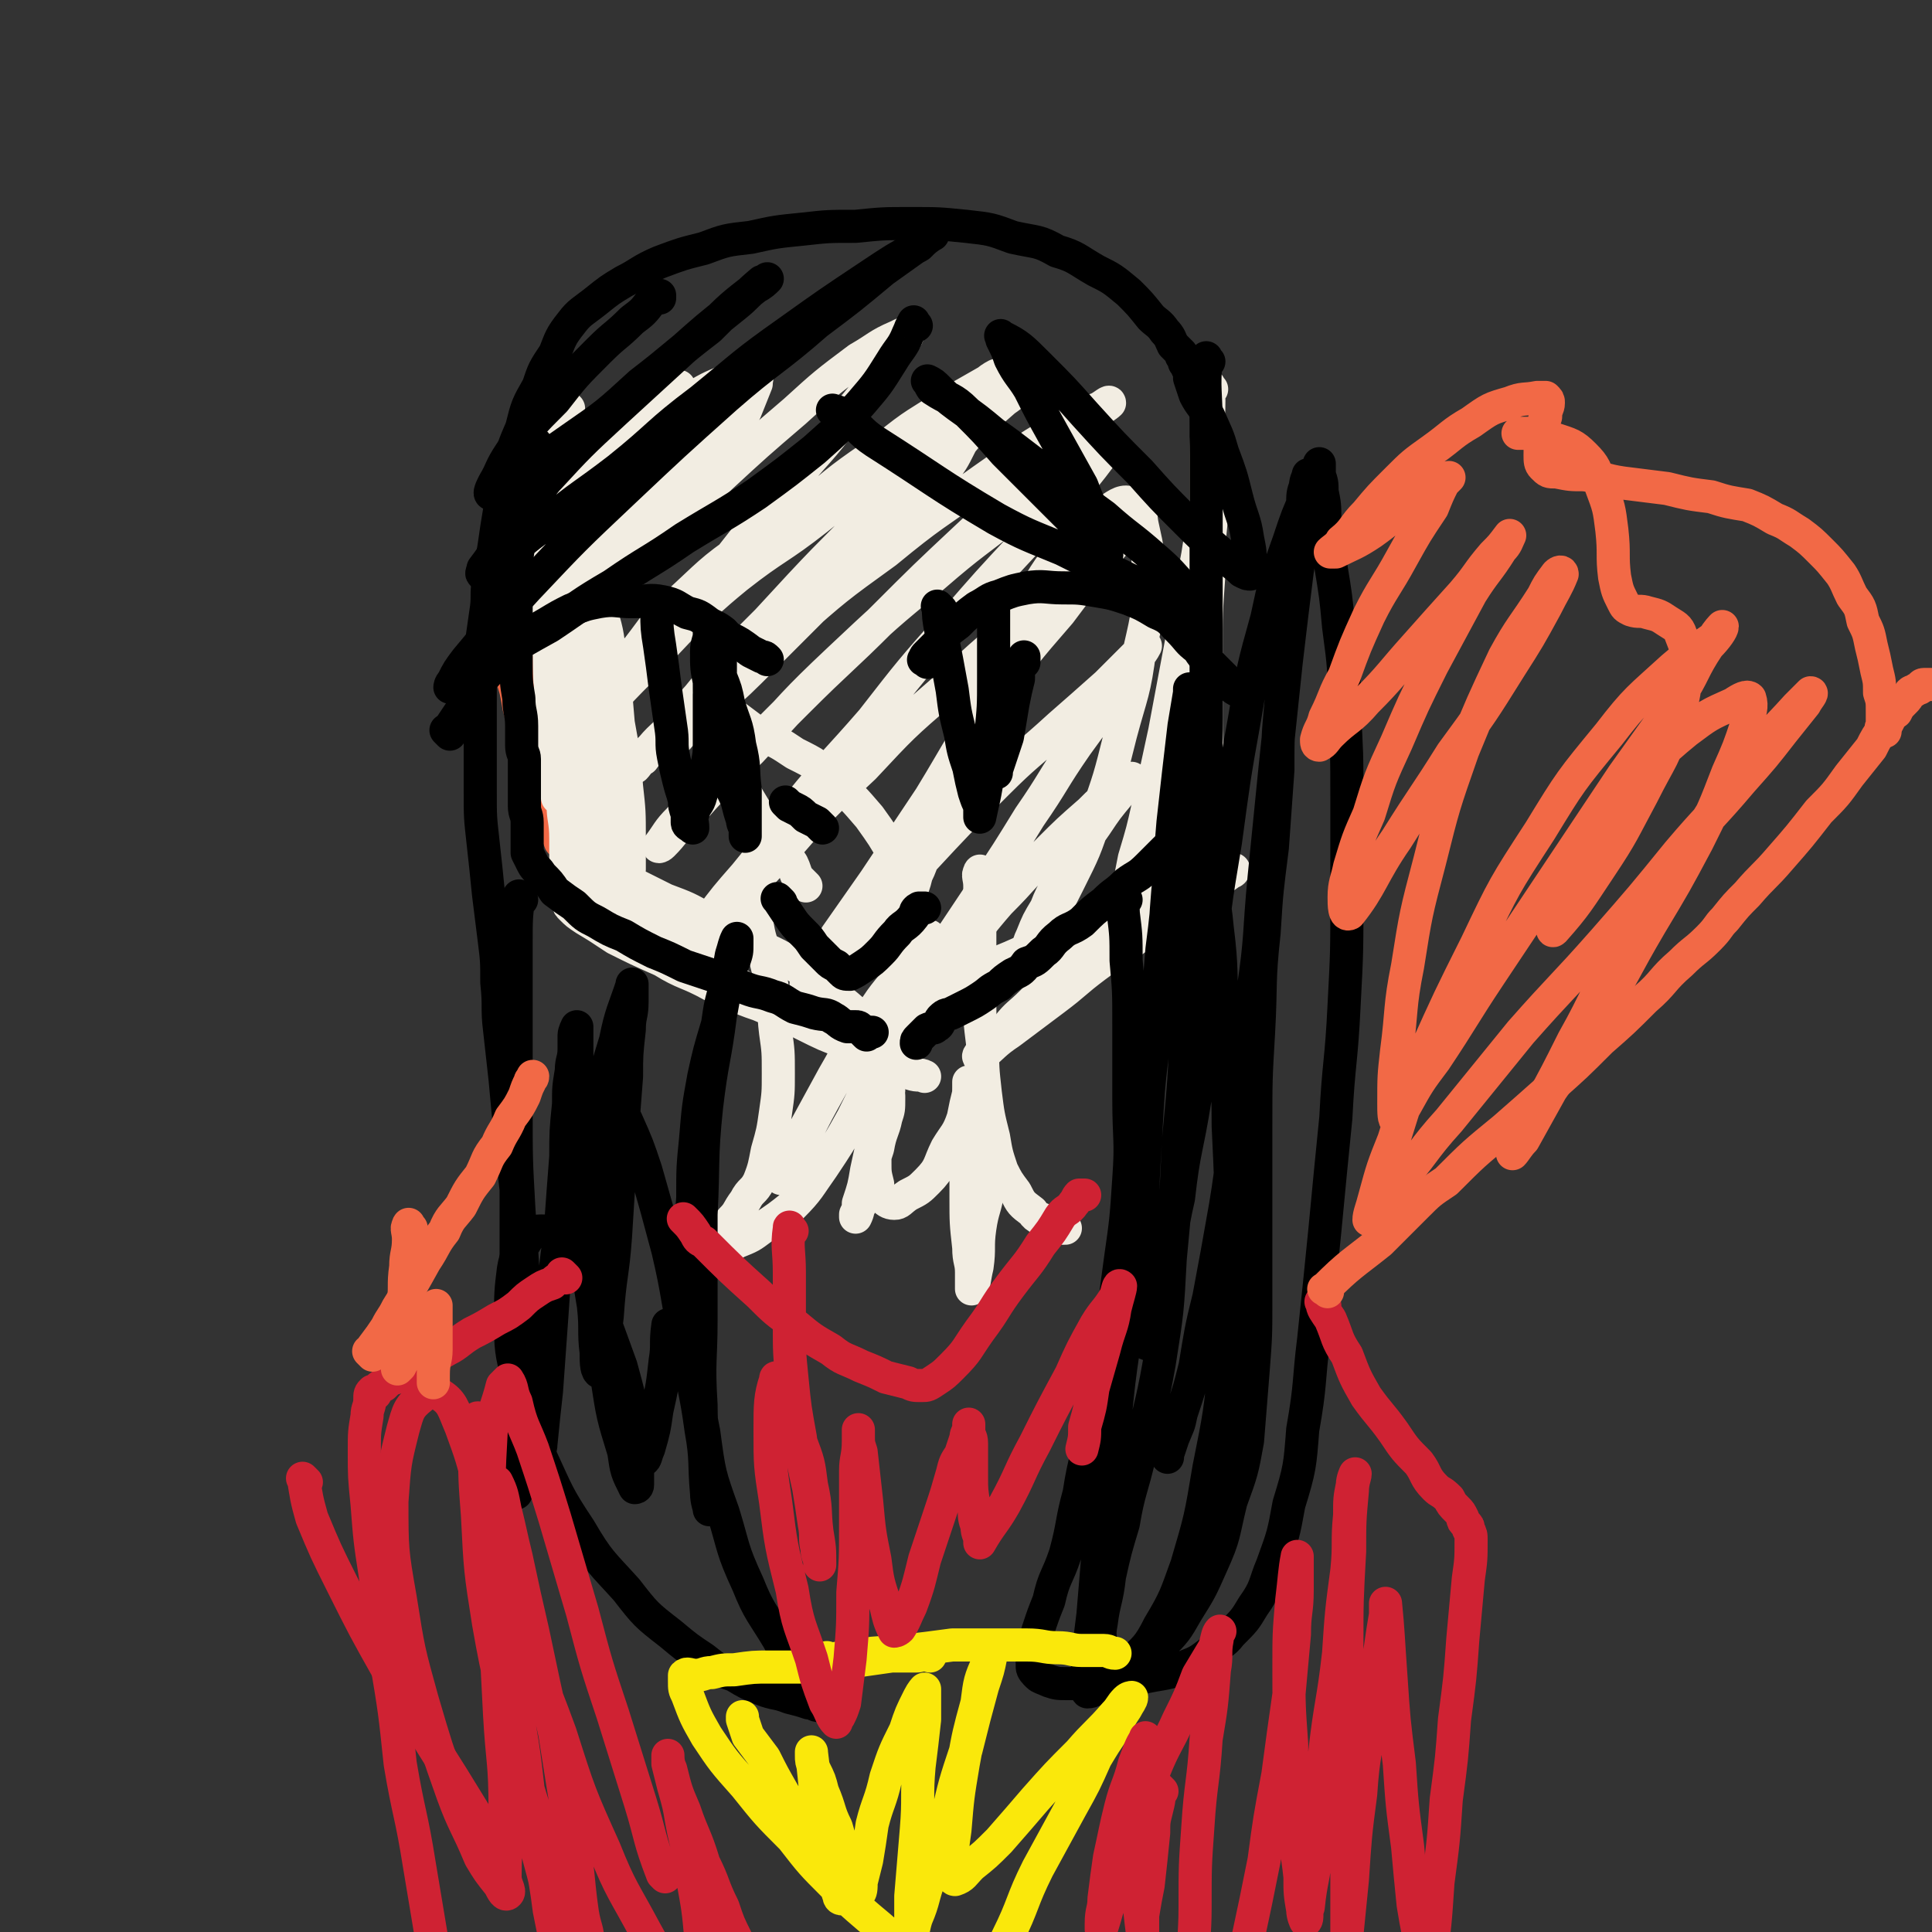
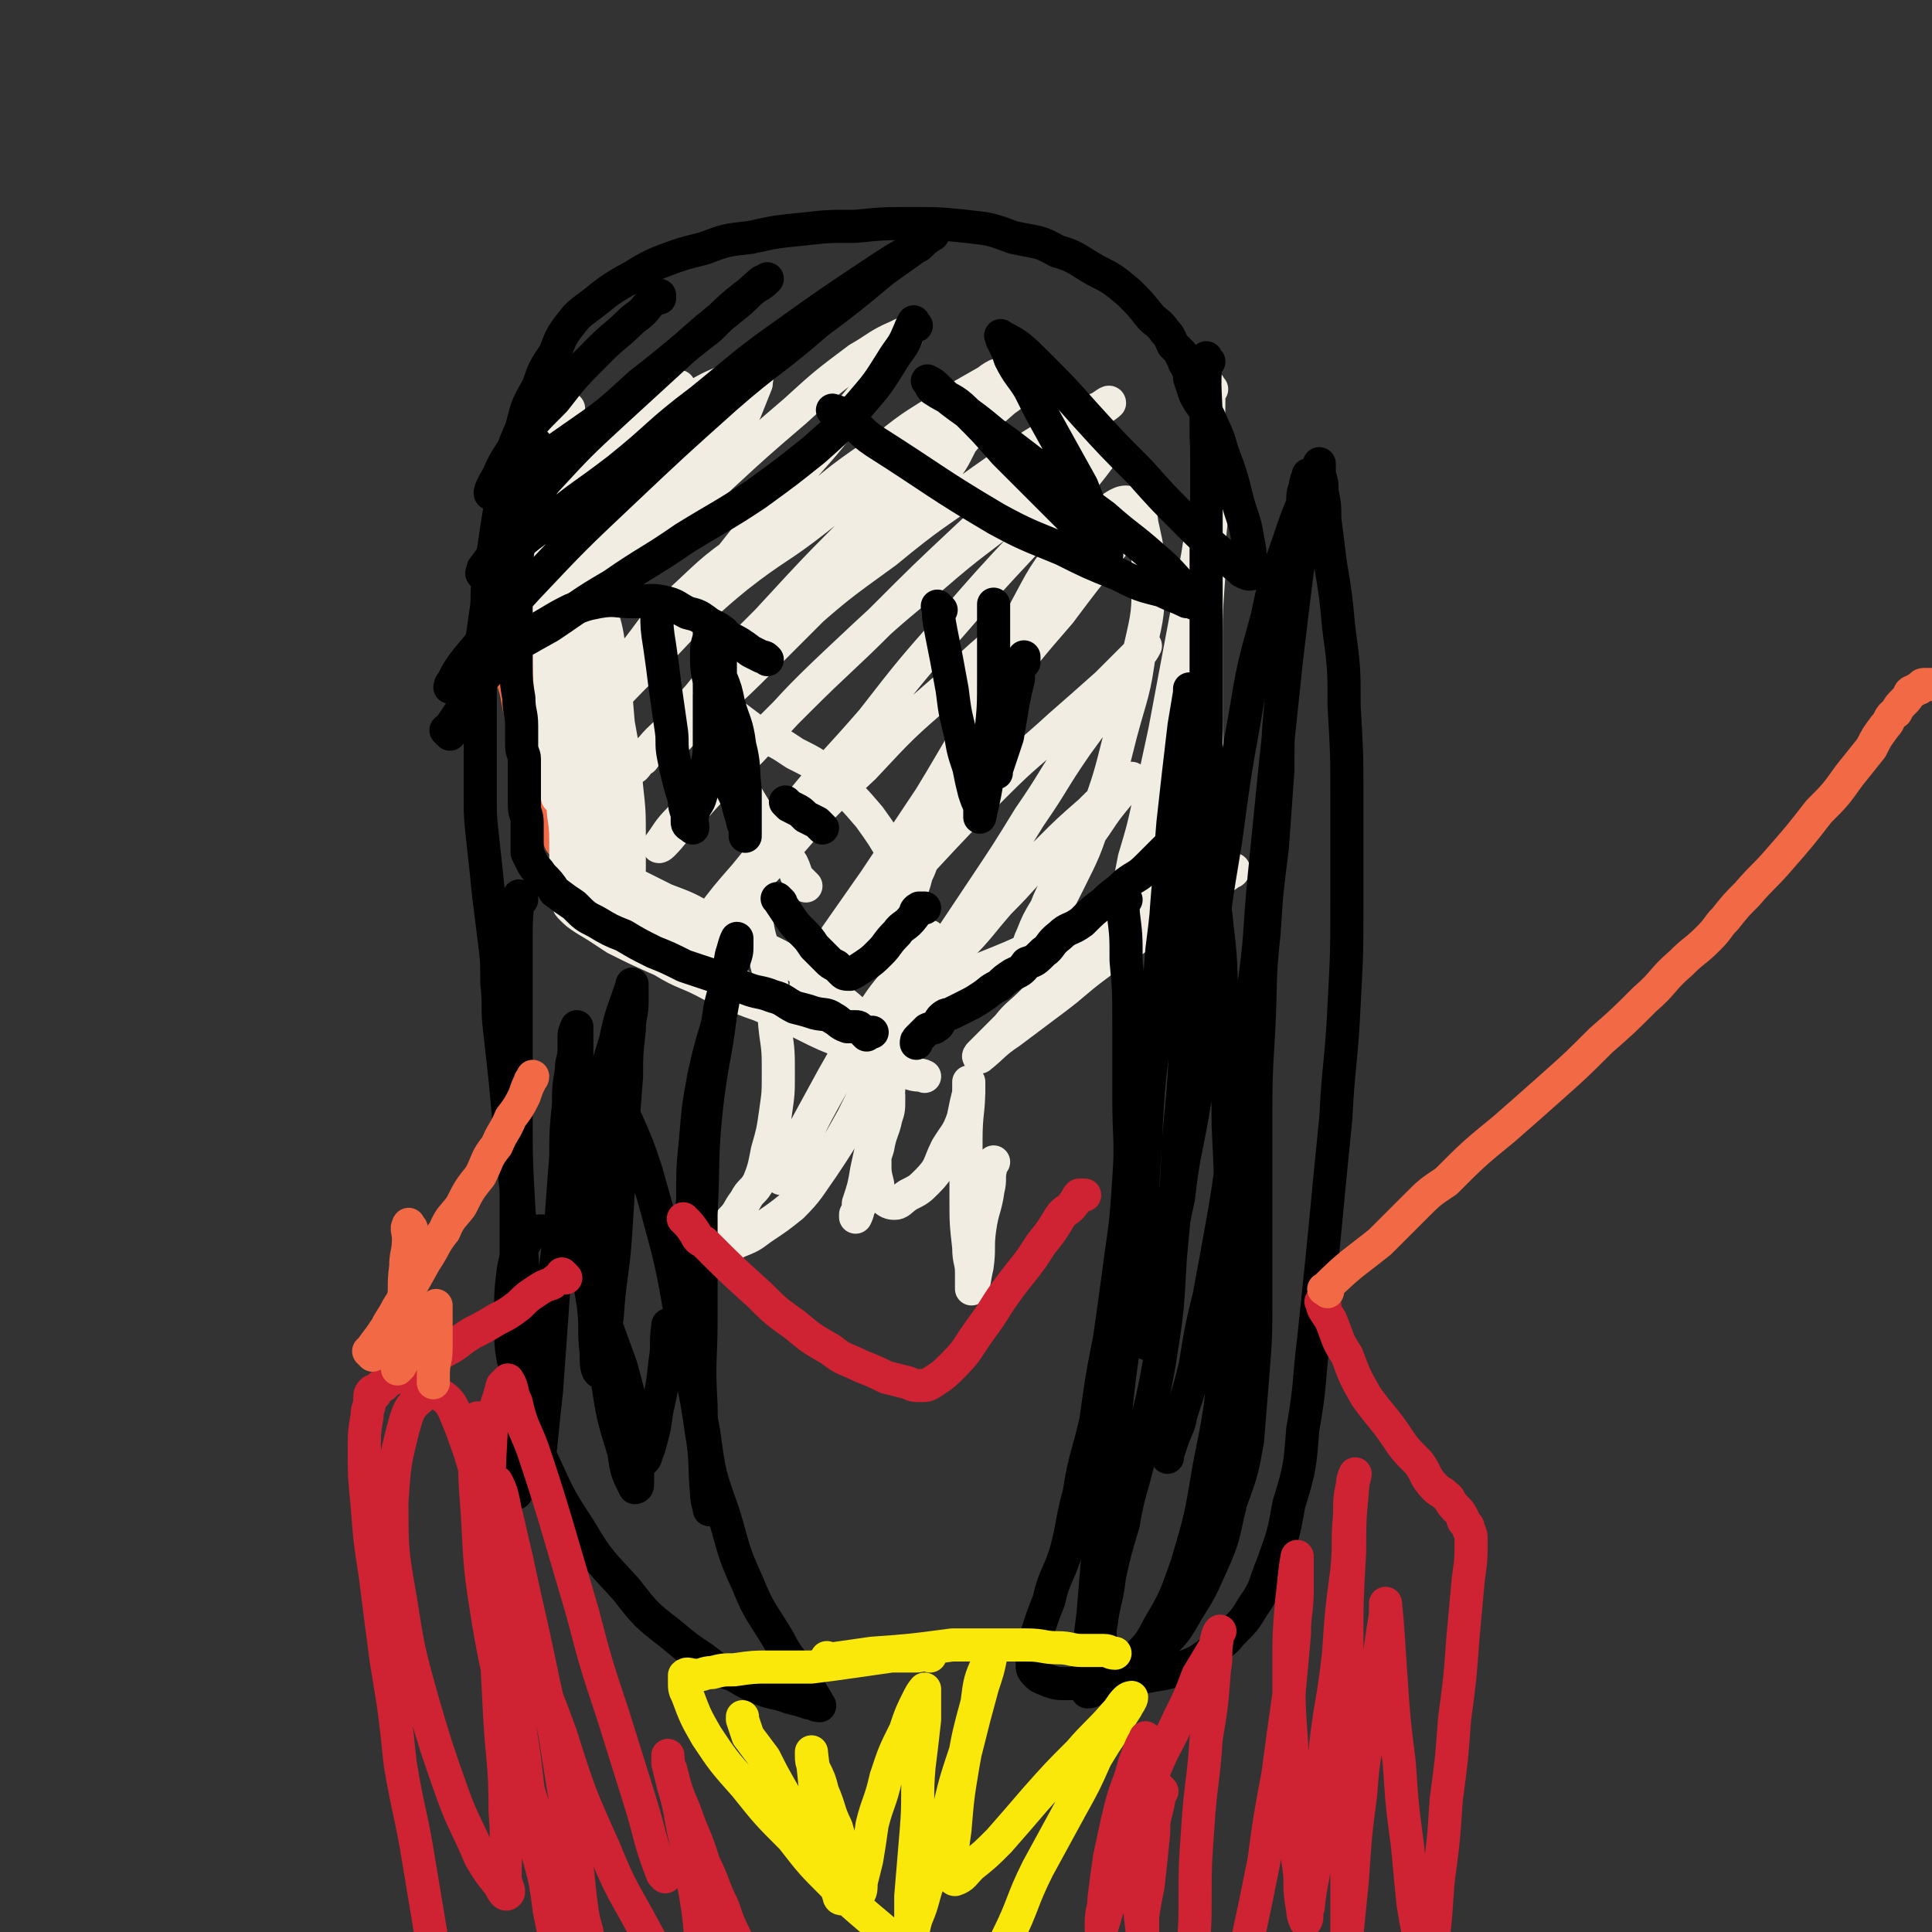
<svg xmlns="http://www.w3.org/2000/svg" viewBox="0 0 700 700" version="1.1">
  <rect x="0" y="0" width="700" height="700" fill="#333333" stroke="none" />
  <g fill="none" stroke="#F26946" stroke-width="12" stroke-linecap="round" stroke-linejoin="round">
    <path d="M186,172c-1,-1 -2,-2 -1,-1 0,4 0,5 1,10 1,10 0,10 2,19 2,13 2,13 5,25 2,12 1,12 4,24 1,10 2,10 4,19 1,6 1,6 3,13 1,4 1,4 1,8 0,2 0,4 0,4 0,0 0,-1 0,-3 0,-5 -1,-5 -1,-10 -1,-12 0,-12 -1,-25 0,-15 -1,-15 -1,-31 0,-14 0,-14 0,-28 0,-10 -1,-10 -1,-21 0,-6 0,-6 0,-13 0,-4 0,-4 0,-8 0,0 0,-2 0,-1 -1,13 -1,15 -2,29 -1,14 -1,14 -1,28 0,7 1,7 1,15 0,19 0,19 1,38 0,8 1,8 2,16 0,5 0,5 1,10 0,4 0,4 0,8 0,2 0,2 0,4 0,1 0,1 0,3 0,0 0,1 0,1 -1,-3 -2,-4 -3,-8 -1,-4 -1,-4 -2,-8 -3,-10 -3,-10 -6,-20 -2,-6 -2,-6 -4,-13 -1,-6 -1,-6 -3,-12 -1,-6 -1,-6 -2,-11 -1,-4 -1,-4 -2,-8 0,-3 0,-3 -1,-6 0,-1 0,-2 0,-2 0,0 0,1 0,1 " />
  </g>
  <g fill="none" stroke="#F2EDE2" stroke-width="12" stroke-linecap="round" stroke-linejoin="round">
    <path d="M206,148c-1,-1 -1,-1 -1,-1 -1,-1 0,0 0,0 0,6 0,6 0,12 0,12 -1,12 0,25 1,16 1,16 3,32 2,16 2,16 5,32 2,14 2,14 6,28 2,10 2,10 5,20 1,7 1,7 3,14 0,3 1,4 1,5 0,0 0,-1 0,-3 0,-4 0,-4 0,-8 0,-10 0,-10 -1,-19 -1,-12 -1,-12 -3,-23 -1,-12 -1,-12 -3,-24 -1,-9 -1,-9 -4,-19 -1,-7 -2,-7 -4,-14 -1,-5 -1,-5 -2,-9 0,-3 -1,-4 -1,-5 0,0 0,1 0,2 -1,5 -2,5 -3,10 -1,11 -1,11 -2,23 0,14 0,14 0,29 0,13 0,13 1,25 0,10 0,10 1,19 0,5 1,5 1,10 0,1 0,3 0,3 -1,-12 -1,-14 -2,-27 -1,-15 -1,-15 -2,-30 -1,-16 -1,-16 -3,-31 -1,-12 -1,-12 -2,-24 0,-8 0,-8 -1,-16 0,-4 0,-4 0,-8 0,-1 0,-3 0,-2 0,12 -1,14 0,28 1,17 1,17 3,34 2,18 2,18 5,36 2,15 3,15 6,30 2,11 1,11 4,21 1,6 1,6 3,11 0,2 2,4 2,3 -1,-10 -2,-12 -4,-24 -1,-15 -1,-15 -3,-29 -1,-15 -1,-15 -3,-30 -1,-14 -2,-14 -4,-27 -1,-9 -1,-9 -2,-19 -1,-6 -1,-6 -2,-13 0,-4 0,-4 -1,-7 0,-2 -1,-4 -1,-2 -2,8 -2,10 -2,20 0,12 0,12 0,25 0,13 0,13 1,26 0,10 0,10 1,20 0,6 0,6 1,12 0,0 1,1 2,0 0,-2 -1,-3 -1,-6 -1,-10 -1,-10 -1,-20 0,-16 0,-16 0,-31 0,-17 0,-17 0,-33 0,-13 0,-13 0,-26 0,-8 0,-8 -1,-17 0,-2 0,-5 0,-5 0,0 -1,2 -1,4 -1,7 -1,7 -2,15 -1,12 0,12 0,24 0,13 0,13 0,27 0,13 1,13 2,27 1,12 1,12 2,23 1,10 1,10 2,20 0,6 1,6 1,13 0,5 0,5 0,9 0,3 0,3 0,6 0,1 1,1 1,3 0,1 0,1 0,3 0,1 0,1 0,2 0,1 0,1 1,2 2,2 2,2 5,4 5,3 5,3 11,7 8,4 8,4 17,8 8,5 9,4 18,9 8,3 8,4 17,7 7,3 7,3 14,5 6,1 6,1 11,2 4,1 4,1 9,1 2,0 2,0 4,0 1,0 2,1 2,0 -5,-5 -6,-6 -11,-10 -7,-6 -7,-6 -14,-11 -8,-5 -8,-5 -17,-9 -8,-5 -8,-5 -17,-9 -7,-4 -7,-4 -15,-7 -6,-3 -6,-3 -12,-6 -4,-1 -4,-1 -8,-2 -1,-1 -2,-2 -3,-2 0,0 1,1 2,2 1,1 1,2 2,3 6,6 6,6 13,11 9,7 9,7 18,14 10,7 10,7 19,14 9,6 9,6 19,11 8,4 8,4 16,7 6,3 6,4 12,7 6,2 6,2 11,4 3,1 3,0 5,1 " />
    <path d="M439,141c-1,-1 -1,-2 -1,-1 -1,2 0,2 0,5 0,10 -1,10 -1,20 0,15 0,15 0,30 0,17 0,17 0,33 0,16 0,16 0,32 0,13 1,13 1,25 0,9 0,9 0,17 0,3 0,5 0,6 0,0 0,-2 0,-4 0,-5 -1,-5 -1,-11 0,-13 0,-13 0,-26 0,-15 0,-15 0,-31 0,-14 0,-14 1,-28 0,-11 0,-11 1,-21 0,-7 1,-7 1,-14 0,-4 0,-5 0,-7 0,-1 0,0 0,1 -1,4 -1,4 -2,9 -2,12 -2,12 -4,25 -3,16 -3,16 -6,32 -3,16 -3,16 -6,32 -3,14 -3,14 -6,27 -2,9 -2,9 -5,19 -1,5 -1,5 -2,11 0,3 -1,4 -1,6 0,0 0,-1 0,-1 1,-5 0,-5 2,-9 1,-5 1,-5 4,-9 2,-4 2,-4 5,-8 2,-4 2,-4 5,-7 1,-2 2,-2 4,-4 1,-2 1,-2 3,-4 0,0 1,0 1,0 0,0 -1,-1 -1,0 -4,6 -3,7 -6,13 -5,8 -5,8 -11,17 -6,8 -6,8 -13,16 -7,9 -7,9 -14,17 -6,7 -6,7 -13,14 -5,5 -5,4 -9,9 -3,3 -3,3 -6,6 -2,2 -2,2 -4,4 0,0 -1,1 0,1 5,-4 5,-5 11,-9 8,-6 8,-6 16,-12 8,-6 7,-6 15,-12 8,-6 8,-5 16,-11 5,-4 5,-4 11,-8 3,-3 3,-3 7,-6 1,-1 4,-1 3,-1 -2,-1 -4,-1 -8,1 -7,2 -7,3 -14,6 -10,5 -10,4 -20,8 -10,5 -10,5 -20,10 -9,4 -9,4 -18,7 -6,3 -6,2 -12,5 -3,1 -3,2 -6,4 -1,0 -3,0 -3,0 0,0 1,0 2,0 3,-1 3,-1 6,-2 8,-3 8,-3 17,-6 10,-5 10,-5 20,-9 11,-5 11,-4 22,-9 10,-4 10,-5 19,-9 8,-4 8,-4 16,-7 4,-3 4,-2 8,-5 2,-1 3,-2 4,-3 0,0 0,1 -1,1 -2,1 -2,0 -5,1 -9,2 -9,1 -17,4 -12,4 -12,4 -23,9 -12,6 -12,6 -24,12 -11,5 -11,5 -21,9 -8,4 -8,4 -16,8 -4,1 -4,1 -7,3 -1,0 -1,0 -1,0 0,0 0,0 0,0 " />
    <path d="M322,395c-1,-1 -1,-1 -1,-1 -1,-1 0,0 0,0 " />
    <path d="M202,165c-1,-1 -1,-2 -1,-1 -1,0 -1,1 -1,3 0,4 -1,4 -1,8 -1,6 -1,6 -1,12 0,6 0,6 1,12 0,4 0,5 2,7 1,2 2,2 4,2 5,-1 6,-1 10,-4 7,-6 7,-6 14,-13 7,-7 7,-7 13,-16 5,-7 5,-8 10,-16 4,-6 4,-5 7,-11 2,-2 2,-4 2,-5 0,0 -1,2 -2,4 -5,4 -6,3 -11,8 -8,8 -8,8 -15,17 -7,8 -7,9 -14,18 -5,6 -6,6 -11,13 -3,4 -3,4 -6,8 -1,1 -2,2 -2,2 1,-1 2,-3 4,-5 4,-8 3,-9 8,-16 6,-10 7,-10 13,-19 6,-9 6,-10 12,-18 4,-6 4,-6 8,-11 1,-2 1,-3 1,-4 0,0 -1,1 -3,2 -4,2 -5,2 -9,4 -6,4 -6,5 -11,9 -5,4 -4,5 -9,8 -3,3 -4,2 -6,5 -1,1 -1,1 -2,2 0,0 0,0 0,0 4,-2 4,-2 8,-4 9,-6 9,-6 18,-11 9,-6 9,-6 19,-11 7,-4 7,-4 15,-7 4,-2 5,-3 8,-2 1,0 0,2 0,4 -2,5 -2,5 -4,10 -6,9 -6,9 -12,18 -7,10 -7,9 -14,19 -7,8 -7,9 -13,17 -4,6 -4,6 -9,11 -2,2 -4,4 -4,4 0,0 3,-1 4,-3 8,-8 7,-9 14,-17 12,-13 12,-12 25,-25 13,-12 13,-12 27,-24 11,-10 11,-10 23,-19 7,-4 7,-5 14,-8 2,-1 4,-2 4,-1 -1,3 -3,4 -6,8 -8,10 -7,11 -16,21 -10,14 -11,13 -22,27 -11,13 -11,13 -22,27 -10,12 -10,12 -20,24 -9,10 -9,10 -17,20 -5,6 -5,6 -9,12 -2,2 -4,5 -4,5 0,0 2,-3 4,-6 8,-9 8,-9 17,-18 13,-14 13,-14 27,-28 14,-14 14,-15 30,-28 14,-12 14,-12 30,-23 11,-9 11,-8 23,-16 7,-4 7,-4 14,-8 1,-1 3,-2 3,-2 -1,1 -2,2 -4,4 -8,9 -8,9 -16,18 -12,13 -12,13 -24,26 -13,14 -13,13 -27,28 -12,13 -12,13 -24,26 -10,11 -10,11 -19,21 -6,7 -6,7 -12,13 -3,3 -4,5 -5,6 0,0 1,-2 3,-3 5,-7 6,-7 12,-13 11,-13 11,-14 23,-27 14,-14 14,-14 28,-28 14,-14 14,-14 29,-27 11,-11 11,-11 23,-21 8,-7 8,-7 16,-14 3,-2 5,-4 6,-5 0,-1 -2,0 -3,1 -8,3 -8,3 -15,7 -13,8 -13,8 -26,16 -15,12 -15,12 -30,24 -14,11 -15,10 -29,21 -11,9 -10,9 -21,18 -7,5 -7,4 -14,9 -3,2 -4,4 -5,4 0,-1 2,-3 4,-5 7,-9 6,-9 14,-16 12,-11 12,-12 25,-21 13,-10 14,-10 28,-19 13,-8 13,-8 27,-15 9,-4 9,-4 19,-7 2,0 4,-1 6,0 1,1 -1,2 -2,4 -3,6 -3,6 -7,11 -8,11 -9,11 -18,21 -11,12 -12,11 -24,23 -11,11 -11,11 -22,22 -9,9 -9,9 -19,18 -6,5 -6,5 -12,10 -2,2 -4,4 -4,5 0,0 2,-2 3,-3 7,-8 7,-8 14,-15 14,-13 13,-13 27,-25 17,-15 17,-15 35,-28 17,-14 17,-13 35,-26 13,-9 13,-10 27,-18 7,-5 7,-5 15,-8 2,-1 4,-3 4,-2 -1,1 -3,2 -5,4 -9,9 -9,9 -18,18 -14,13 -14,13 -28,26 -16,15 -16,15 -31,30 -15,15 -16,15 -31,30 -12,12 -12,12 -25,25 -9,9 -9,8 -18,18 -4,4 -4,5 -7,9 -1,1 0,1 1,0 4,-4 4,-5 8,-9 11,-13 12,-13 24,-25 16,-17 15,-17 32,-33 17,-16 17,-16 34,-30 15,-13 15,-12 30,-24 11,-8 11,-8 21,-15 5,-3 6,-3 11,-6 0,0 -1,1 -1,1 -3,4 -3,4 -7,9 -10,11 -10,11 -20,22 -14,15 -14,15 -27,30 -15,17 -15,17 -29,35 -13,15 -14,15 -27,31 -10,12 -9,13 -19,25 -7,8 -7,8 -13,16 -3,4 -4,5 -5,8 0,1 2,0 3,-1 4,-4 4,-5 9,-10 10,-11 10,-12 21,-23 13,-15 13,-15 28,-29 14,-15 14,-15 29,-28 13,-12 13,-12 27,-24 10,-9 10,-9 20,-17 7,-6 7,-6 13,-11 3,-3 3,-3 7,-6 0,0 0,1 0,1 -3,3 -4,2 -7,6 -9,11 -9,11 -18,23 -13,15 -13,15 -25,32 -12,17 -11,17 -22,35 -10,15 -10,15 -20,30 -7,10 -7,10 -14,20 -4,7 -4,7 -8,13 -2,2 -3,4 -3,5 0,0 2,-2 3,-3 8,-8 8,-8 15,-16 12,-13 12,-13 24,-26 13,-14 13,-14 27,-28 11,-11 11,-10 23,-21 8,-7 8,-7 17,-15 4,-4 4,-4 9,-9 2,-2 4,-4 5,-5 0,0 -1,2 -2,3 -3,6 -3,6 -7,11 -8,11 -8,11 -16,22 -9,13 -8,13 -17,26 -8,13 -8,13 -16,25 -6,9 -6,9 -12,18 -3,6 -3,6 -7,12 -1,2 -2,3 -2,4 0,0 1,-1 2,-3 5,-4 5,-4 9,-8 8,-8 8,-9 15,-17 9,-9 9,-10 18,-19 7,-7 7,-7 15,-14 4,-4 4,-4 9,-8 3,-2 4,-3 6,-4 0,0 -1,0 -2,1 -1,2 -1,2 -2,4 -5,6 -5,6 -9,12 -5,7 -5,8 -10,15 -4,8 -5,7 -8,15 -3,5 -3,5 -5,10 -1,2 -2,5 -1,4 1,-1 3,-4 5,-8 5,-7 5,-7 9,-15 6,-12 6,-12 10,-24 5,-14 5,-14 9,-30 4,-15 5,-15 7,-31 3,-13 3,-13 3,-26 0,-9 0,-9 -2,-18 -1,-4 0,-6 -3,-8 -3,-2 -5,-1 -8,1 -8,5 -9,5 -15,12 -10,12 -10,13 -17,26 -9,15 -9,16 -16,32 -6,14 -6,14 -11,29 -4,11 -4,11 -7,21 -3,6 -2,7 -5,13 -1,4 -1,4 -3,8 0,0 -1,1 -1,1 0,-1 1,-2 0,-4 -1,-6 -2,-6 -4,-12 -4,-7 -4,-7 -9,-14 -6,-7 -6,-7 -13,-13 -6,-6 -6,-6 -14,-10 -6,-4 -6,-4 -13,-7 -4,-3 -4,-3 -8,-6 -3,-1 -2,-2 -5,-3 -1,0 -1,0 -2,0 0,0 1,0 1,1 1,3 0,3 1,6 1,6 1,6 3,12 2,6 2,6 6,13 3,5 3,5 6,10 3,4 3,4 6,8 2,3 2,3 4,6 1,2 1,3 2,5 0,0 0,0 1,1 1,1 1,1 2,2 " />
-     <path d="M356,317c-1,-1 -1,-2 -1,-1 -1,1 0,2 0,5 0,2 0,2 0,5 0,10 0,10 0,20 0,8 0,8 0,16 0,8 0,8 1,16 0,9 0,9 1,18 1,8 1,8 3,16 1,6 1,6 3,12 2,4 2,4 5,8 2,4 2,4 6,7 2,3 3,2 6,4 2,1 2,1 5,2 0,0 0,0 1,0 " />
    <path d="M274,330c-1,-1 -2,-2 -1,-1 0,1 0,2 1,4 1,6 1,6 3,12 1,7 2,7 3,14 1,7 0,7 1,15 1,7 1,7 1,15 0,7 0,7 -1,14 -1,7 -1,7 -3,14 -1,5 -1,6 -3,11 -2,4 -3,3 -5,7 -3,4 -2,4 -5,7 -1,3 -1,3 -3,5 -1,1 -1,1 -2,3 0,0 0,0 -1,1 0,0 -1,0 -1,1 0,1 0,1 0,2 1,0 1,-1 3,-2 3,-1 3,0 6,-2 5,-2 5,-2 9,-5 6,-4 6,-4 11,-8 6,-6 6,-7 11,-14 6,-9 6,-9 11,-18 5,-10 5,-10 9,-20 4,-8 4,-8 7,-16 1,-4 0,-4 1,-8 0,-1 0,-2 0,-2 -1,1 -2,2 -3,4 -6,7 -6,7 -11,14 -6,8 -6,8 -11,17 -5,9 -5,9 -9,17 -3,5 -4,5 -7,11 -1,2 -2,4 -2,5 0,0 1,-1 2,-3 3,-6 2,-6 5,-12 6,-11 6,-11 12,-22 7,-12 6,-12 14,-23 5,-8 6,-8 12,-16 4,-4 3,-5 7,-9 0,-2 2,-4 2,-2 -2,8 -3,10 -6,21 -3,11 -3,11 -6,22 -4,11 -4,11 -6,22 -3,9 -3,10 -5,19 -1,6 -1,6 -3,12 0,2 0,3 -1,5 0,0 0,-1 0,-1 1,-2 1,-2 2,-4 1,-4 1,-4 3,-8 1,-6 1,-6 3,-12 1,-6 2,-6 3,-11 1,-3 1,-3 1,-7 0,0 0,-1 0,-1 0,0 0,1 0,1 -1,2 -1,2 -2,4 -1,5 -1,5 -2,9 -1,5 -1,5 -1,10 0,4 0,4 1,8 0,2 0,3 2,5 1,1 2,2 4,2 2,0 2,-1 5,-3 4,-2 4,-2 7,-5 5,-5 4,-6 7,-12 3,-5 4,-5 6,-11 1,-5 1,-5 2,-9 0,-2 0,-3 0,-4 0,0 0,1 0,2 0,9 -1,9 -1,19 0,11 0,11 0,21 0,9 0,9 1,18 0,5 1,5 1,9 0,3 0,6 0,6 1,-1 1,-4 2,-8 1,-7 0,-7 1,-14 1,-7 2,-7 3,-14 1,-4 0,-4 1,-8 0,-1 0,-1 1,-2 0,0 0,0 0,0 " />
  </g>
  <g fill="none" stroke="#000000" stroke-width="12" stroke-linecap="round" stroke-linejoin="round">
    <path d="M163,266c-1,-1 -1,-1 -1,-1 -1,-1 0,0 0,0 4,-6 4,-6 8,-12 1,-3 1,-3 3,-5 7,-8 7,-8 14,-15 5,-4 6,-4 11,-7 5,-3 5,-3 9,-5 5,-2 5,-2 10,-3 6,-1 6,0 12,0 6,0 6,-1 11,0 5,1 5,2 9,4 4,1 4,1 8,4 4,2 4,2 7,5 4,2 4,2 8,5 2,1 2,1 4,2 1,0 1,0 2,1 " />
-     <path d="M336,240c-1,-1 -2,-1 -1,-1 0,-1 0,-1 1,-2 2,-2 2,-2 4,-4 3,-4 3,-4 7,-7 3,-3 3,-3 7,-6 4,-2 4,-3 8,-4 5,-2 5,-2 10,-3 6,-1 7,0 13,0 6,0 6,0 12,1 6,1 6,1 12,3 5,2 5,2 10,5 5,2 5,3 8,6 4,4 3,4 7,7 2,3 2,3 5,6 3,3 3,3 6,6 1,1 1,2 3,3 0,0 0,0 1,0 " />
    <path d="M239,223c-1,-1 -2,-2 -1,-1 0,5 0,6 1,12 1,7 1,7 2,15 1,7 1,7 2,14 1,6 0,6 1,11 1,5 1,5 2,9 1,4 1,3 2,7 0,2 0,2 1,5 0,1 0,1 0,3 0,1 1,1 2,2 0,0 0,0 0,0 0,-3 -1,-3 0,-5 1,-4 2,-3 3,-7 1,-5 1,-5 2,-10 1,-5 1,-5 1,-9 0,-4 0,-4 0,-7 0,-2 0,-2 0,-5 0,-1 0,-1 0,-3 0,-1 0,-1 0,-2 0,0 0,-1 0,0 0,1 0,2 1,4 0,3 0,3 1,6 2,9 1,9 4,18 1,5 2,5 4,10 1,4 1,4 2,7 0,2 1,2 1,4 0,1 0,2 0,2 0,-1 0,-2 0,-4 0,-7 0,-7 0,-13 -1,-8 0,-8 -2,-16 -1,-8 -2,-8 -4,-15 -1,-5 -1,-5 -3,-10 -1,-4 -1,-4 -2,-7 0,-3 0,-3 -1,-5 0,-1 -1,-1 -1,-2 0,-1 0,-2 0,-1 0,2 -1,3 -1,6 0,6 0,6 1,11 0,6 0,6 1,12 1,5 2,5 3,10 1,3 0,3 1,6 0,2 1,2 1,4 0,0 0,1 0,1 0,-3 -1,-4 -1,-7 0,-6 0,-6 0,-12 0,-6 -1,-6 -1,-13 0,-4 0,-4 0,-8 0,-3 0,-3 0,-6 0,-2 1,-2 1,-4 0,-1 0,-1 0,-1 " />
    <path d="M341,221c-1,-1 -2,-2 -1,-1 0,3 0,4 1,9 2,10 2,10 4,21 1,8 1,8 3,16 1,6 1,6 3,12 1,5 1,5 2,9 1,3 1,3 2,5 0,2 0,5 0,4 1,-5 2,-8 3,-16 1,-7 1,-7 1,-14 1,-10 1,-10 1,-20 0,-6 0,-6 0,-12 0,-4 0,-4 0,-7 0,-3 0,-3 0,-5 0,-1 0,-4 0,-3 0,3 0,6 0,12 0,6 0,6 0,13 0,6 1,6 1,12 0,6 0,6 0,11 0,4 0,4 0,7 0,2 0,2 0,4 0,1 0,2 0,2 0,0 0,-1 0,-1 2,-6 2,-6 4,-12 1,-6 1,-6 2,-12 1,-5 1,-5 2,-9 0,-3 0,-3 1,-5 0,-2 1,-2 1,-3 0,0 0,1 0,2 " />
    <path d="M283,327c-1,-1 -1,-1 -1,-1 -1,-1 0,0 0,0 2,3 2,3 4,6 2,3 2,3 5,6 2,2 2,2 4,5 2,2 2,2 5,5 1,1 1,1 3,2 1,1 1,1 2,2 1,1 1,1 3,1 2,-1 2,-1 5,-3 3,-2 3,-2 6,-5 3,-3 2,-3 6,-7 2,-3 3,-2 6,-6 1,-1 0,-2 2,-3 0,0 1,0 2,0 " />
    <path d="M195,162c-1,-1 -1,-2 -1,-1 -1,1 -1,2 -1,5 -1,4 -1,4 -2,8 -1,6 -1,6 -2,11 -1,6 0,6 -1,12 -1,7 -1,7 -1,14 0,7 0,7 0,15 0,7 0,7 0,14 0,7 0,7 1,13 0,5 1,5 1,10 0,4 0,4 0,7 0,3 1,3 1,5 0,3 0,3 0,5 0,3 0,3 0,5 0,4 0,4 0,7 0,3 1,3 1,6 0,1 0,1 0,3 0,1 0,1 0,2 0,1 0,1 0,2 0,1 0,1 0,2 0,0 0,0 0,0 0,1 0,1 0,2 1,2 1,2 2,4 1,2 2,2 3,4 3,3 3,3 5,6 4,3 4,3 7,5 4,4 4,4 8,6 5,3 5,3 10,5 5,3 5,3 11,6 5,2 5,2 11,5 6,2 6,2 12,4 5,2 5,2 10,4 5,2 5,1 10,3 4,1 4,2 8,4 4,1 4,1 7,2 4,1 4,0 7,2 2,1 2,2 5,3 1,0 1,0 3,0 1,0 1,0 2,1 1,1 1,1 2,2 0,0 0,-1 0,-1 1,0 1,0 1,0 1,0 1,0 1,0 " />
    <path d="M438,131c-1,-1 -1,-2 -1,-1 -1,11 0,12 0,24 0,7 0,7 0,15 0,6 0,6 0,11 0,11 0,11 0,23 0,9 0,9 0,19 0,9 0,9 0,18 0,8 0,8 0,16 0,5 0,5 0,11 0,3 0,3 0,6 0,3 0,3 0,6 0,1 0,1 0,3 0,1 0,1 0,2 0,1 0,1 0,2 0,0 0,0 0,0 0,1 0,1 0,1 0,1 0,1 0,1 0,2 0,2 -1,4 -1,2 -1,2 -2,4 -3,3 -3,3 -6,6 -2,3 -3,3 -6,6 -3,3 -3,3 -6,6 -4,4 -4,3 -8,6 -4,4 -4,3 -8,7 -4,3 -4,3 -8,7 -4,3 -5,2 -8,5 -4,3 -3,4 -6,6 -3,3 -3,3 -6,4 -2,3 -3,3 -5,4 -3,2 -3,2 -5,4 -4,2 -3,2 -6,4 -3,2 -3,2 -7,4 -2,1 -2,1 -4,2 -2,1 -2,0 -4,2 -1,1 0,2 -2,3 -1,1 -1,0 -3,1 -1,1 -1,1 -2,2 0,0 0,0 -1,1 -1,1 -1,1 -1,2 " />
    <path d="M286,292c-1,-1 -1,-1 -1,-1 -1,-1 0,0 0,0 1,1 1,1 3,2 2,1 2,1 4,3 2,1 2,1 4,2 1,1 1,1 2,2 " />
    <path d="M332,118c-1,-1 -1,-2 -1,-1 -1,1 -1,2 -2,4 -2,5 -3,5 -6,10 -5,8 -5,8 -11,15 -8,9 -8,9 -17,17 -10,8 -10,8 -21,16 -12,8 -13,8 -26,16 -13,9 -13,8 -26,17 -12,7 -11,7 -23,15 -9,5 -9,5 -19,11 -5,4 -5,4 -11,7 -3,2 -4,3 -6,4 0,0 0,-1 1,-2 2,-4 2,-4 5,-8 11,-13 10,-13 22,-26 17,-18 17,-18 35,-35 18,-17 18,-17 37,-34 16,-14 17,-13 33,-27 12,-9 12,-9 24,-19 7,-5 7,-5 14,-10 2,-2 4,-3 4,-3 -1,0 -3,2 -5,4 -9,5 -9,5 -18,11 -15,10 -15,10 -29,20 -17,12 -16,12 -32,25 -16,12 -15,13 -30,25 -13,10 -13,9 -25,19 -9,6 -8,6 -17,13 -4,3 -4,4 -7,6 -1,0 0,-1 0,-2 3,-4 3,-4 6,-9 9,-11 8,-12 17,-23 12,-13 12,-13 25,-25 12,-11 12,-11 24,-22 9,-8 9,-8 19,-16 5,-4 4,-4 10,-9 1,0 2,-1 2,-1 -1,1 -2,2 -4,3 -9,7 -9,7 -17,15 -13,10 -12,10 -25,20 -12,11 -12,11 -25,20 -10,7 -10,7 -20,14 -4,3 -5,5 -9,6 -1,0 0,-2 1,-4 3,-5 2,-5 6,-11 7,-10 7,-10 16,-19 7,-9 7,-9 16,-18 6,-6 6,-5 12,-11 4,-3 4,-3 7,-7 2,-1 2,-1 3,-2 0,0 0,1 0,1 0,0 0,0 0,0 " />
    <path d="M303,150c-1,-1 -2,-2 -1,-1 1,0 2,0 4,2 6,4 5,5 11,9 22,14 22,15 44,28 11,6 12,6 24,11 10,5 10,5 20,9 8,4 8,4 16,6 4,2 5,2 9,4 2,0 3,1 4,1 0,0 -1,0 -1,-1 -1,-2 -1,-2 -3,-4 -6,-6 -5,-6 -12,-12 -9,-8 -9,-7 -18,-15 -11,-8 -11,-8 -21,-16 -10,-7 -9,-7 -19,-14 -6,-5 -6,-5 -13,-10 -4,-3 -4,-3 -7,-6 -2,-2 -2,-2 -4,-3 0,0 0,0 0,0 1,1 1,2 2,3 6,4 7,3 12,8 7,7 7,7 14,15 7,7 7,7 14,14 6,6 6,6 12,12 4,4 4,4 7,7 2,2 3,3 4,4 0,0 -1,-1 -1,-1 -1,-4 -1,-4 -2,-7 -2,-8 -3,-9 -6,-17 -5,-9 -5,-9 -10,-18 -5,-9 -5,-9 -9,-17 -3,-5 -4,-5 -7,-11 -1,-3 -1,-3 -3,-7 0,-1 -1,-2 0,-1 6,3 7,4 13,10 9,9 9,9 17,18 10,11 10,11 20,21 8,9 8,9 17,18 6,6 6,6 13,12 3,3 4,3 7,6 2,1 2,1 3,1 0,0 0,-1 0,-3 0,-5 0,-5 -1,-10 -1,-7 -2,-7 -4,-15 -2,-8 -2,-8 -5,-16 -2,-7 -2,-6 -5,-13 -2,-4 -3,-4 -5,-8 -1,-3 -1,-3 -2,-6 0,-2 0,-2 -1,-4 0,-1 -1,-1 -1,-2 0,-1 0,-1 -1,-2 0,0 0,0 0,-1 -1,-1 -1,-1 -2,-2 0,0 0,0 -1,-1 -1,-2 -1,-3 -3,-5 -2,-3 -3,-3 -5,-5 -4,-5 -4,-5 -8,-9 -6,-5 -6,-5 -12,-8 -7,-4 -7,-5 -14,-7 -7,-4 -7,-3 -16,-5 -8,-3 -8,-3 -17,-4 -10,-1 -10,-1 -20,-1 -10,0 -10,0 -20,1 -10,0 -10,0 -19,1 -10,1 -10,1 -19,3 -9,1 -9,1 -17,4 -8,2 -8,2 -16,5 -7,3 -7,4 -13,7 -5,3 -5,3 -10,7 -5,4 -6,4 -9,8 -4,5 -4,6 -6,11 -4,6 -4,6 -6,12 -4,7 -4,7 -6,15 -3,7 -3,7 -5,15 -1,7 -1,7 -3,15 -1,6 -1,6 -2,13 -1,6 -1,6 -2,12 -1,6 0,6 -1,12 -1,7 -1,7 -2,14 0,8 0,8 0,16 0,8 0,8 0,17 0,9 0,9 0,18 0,9 0,9 1,18 1,9 1,9 2,19 1,8 1,8 2,16 1,8 1,8 1,16 1,9 0,9 1,17 1,9 1,9 2,18 1,11 1,11 2,21 1,10 1,10 2,19 0,9 0,9 0,17 0,9 0,9 0,17 0,8 0,8 0,15 0,8 0,8 0,16 0,7 -1,7 -1,15 0,6 1,6 1,12 0,4 0,4 0,8 0,3 0,3 0,6 0,1 0,1 0,3 0,0 0,0 0,1 " />
    <path d="M189,326c-1,-1 -1,-2 -1,-1 -1,7 -1,8 -1,17 0,9 0,9 0,19 0,21 0,21 0,41 0,18 0,18 1,36 1,15 1,15 2,31 1,12 1,12 2,24 1,9 1,9 2,17 0,6 0,6 0,12 0,2 1,5 1,5 0,0 1,-2 1,-4 1,-10 1,-10 2,-19 1,-14 1,-14 2,-28 1,-15 1,-15 3,-30 1,-14 1,-14 2,-27 0,-9 0,-9 1,-19 0,-6 0,-6 1,-12 0,-4 1,-4 1,-8 0,-2 0,-3 0,-5 0,-1 1,-3 1,-3 0,0 0,2 0,4 0,8 0,8 0,16 0,15 0,15 1,29 1,14 1,14 2,28 1,12 1,12 3,24 1,9 0,9 1,17 0,3 0,6 1,7 0,0 1,-2 1,-4 1,-8 1,-8 2,-16 1,-15 2,-15 3,-29 1,-16 1,-16 2,-32 1,-13 1,-13 2,-26 0,-8 0,-8 1,-17 0,-5 1,-5 1,-10 0,-3 0,-3 0,-6 0,0 0,-1 0,0 -3,9 -4,10 -6,20 -4,13 -4,13 -6,26 -2,15 -1,16 -2,31 0,17 0,17 1,34 1,16 1,16 4,32 2,13 2,13 6,26 1,7 1,7 4,13 0,0 1,0 1,-1 0,-3 0,-3 0,-6 0,-8 0,-8 -1,-16 -2,-10 -2,-10 -5,-21 -4,-11 -4,-11 -8,-22 -4,-9 -4,-9 -8,-17 -3,-5 -3,-5 -7,-8 -3,-2 -4,-2 -6,-2 -3,0 -4,1 -5,3 -3,5 -4,5 -5,11 -1,8 -1,9 -1,17 0,12 0,12 3,24 3,14 3,14 8,27 6,13 6,14 14,26 7,12 8,12 17,22 7,9 7,9 16,16 6,5 6,5 12,9 5,4 5,4 11,6 5,3 5,3 10,5 5,2 5,1 10,3 4,1 4,1 7,2 2,0 2,1 4,1 0,0 0,0 0,0 0,0 0,0 0,0 -3,-5 -3,-5 -5,-9 -5,-8 -6,-7 -10,-15 -6,-10 -7,-10 -11,-20 -6,-13 -5,-13 -9,-26 -5,-14 -5,-14 -7,-29 -3,-15 -3,-16 -4,-31 -1,-14 -1,-14 -1,-29 0,-12 0,-12 1,-25 0,-11 0,-11 1,-21 1,-12 1,-12 3,-23 2,-9 2,-9 5,-19 1,-7 1,-7 3,-14 1,-5 1,-5 3,-9 1,-3 1,-3 1,-6 0,-1 0,-2 0,-2 -1,2 -1,3 -2,6 -2,11 -2,11 -4,22 -2,16 -3,16 -5,33 -2,19 -1,20 -2,39 0,19 0,19 0,38 0,15 -1,15 0,31 0,11 1,11 2,22 0,7 0,7 1,13 0,2 0,3 0,3 0,-1 -1,-3 -1,-6 -1,-11 0,-12 -2,-23 -2,-15 -3,-15 -5,-30 -4,-18 -3,-18 -7,-35 -4,-15 -4,-15 -8,-29 -3,-9 -3,-9 -7,-18 -2,-4 -3,-8 -6,-8 -2,-1 -3,2 -4,5 -3,11 -3,12 -4,23 -1,19 0,19 2,37 1,17 1,18 6,35 2,11 3,11 7,22 2,5 3,7 5,9 1,0 1,-2 2,-4 2,-7 2,-7 3,-14 2,-9 2,-9 3,-18 1,-6 0,-6 1,-13 " />
    <path d="M408,326c-1,-1 -1,-2 -1,-1 -1,2 0,3 0,6 1,8 1,8 1,17 1,11 1,11 1,23 0,14 0,14 0,27 0,15 1,15 0,29 -1,15 -1,15 -3,29 -2,15 -2,15 -4,29 -3,15 -3,16 -5,30 -3,13 -4,13 -6,26 -3,11 -2,11 -5,22 -3,9 -4,8 -6,17 -2,5 -2,5 -4,11 -1,4 -1,4 -2,8 0,3 0,3 0,5 0,1 1,2 2,3 1,1 2,1 4,2 3,1 3,1 7,1 5,0 5,0 10,-1 6,0 6,0 11,-1 5,0 5,0 10,-1 6,-1 6,-1 11,-3 5,-2 5,-2 9,-5 4,-4 5,-3 8,-7 5,-5 5,-5 8,-10 5,-7 4,-8 7,-15 4,-11 4,-11 6,-22 4,-13 4,-14 5,-27 3,-17 2,-17 4,-33 2,-19 2,-19 4,-39 2,-21 2,-21 4,-41 1,-20 2,-20 3,-41 1,-19 1,-19 1,-39 0,-18 0,-18 0,-36 0,-16 0,-16 -1,-33 0,-14 0,-14 -2,-29 -1,-11 -1,-11 -3,-23 -1,-8 -1,-8 -2,-16 0,-5 0,-5 -1,-10 0,-3 0,-3 -1,-6 0,-2 0,-3 0,-4 0,0 0,1 -1,2 -2,4 -2,4 -3,8 -4,9 -4,9 -7,18 -5,14 -5,14 -8,28 -5,18 -5,18 -8,36 -4,22 -4,23 -7,45 -4,24 -4,24 -6,48 -3,23 -2,23 -5,45 -3,19 -4,18 -6,36 -3,13 -2,13 -5,26 -1,9 -2,9 -4,18 -1,4 0,5 -2,9 0,0 -1,0 -1,-1 -1,-5 -1,-5 -1,-11 0,-14 0,-14 0,-28 0,-17 0,-17 1,-34 1,-18 1,-18 3,-37 1,-18 2,-18 4,-37 1,-16 1,-16 3,-33 1,-14 1,-14 3,-28 1,-9 1,-9 2,-19 1,-4 1,-5 1,-9 0,-1 0,0 0,1 -1,6 -1,6 -2,12 -2,17 -2,17 -4,35 -2,23 -1,23 -4,46 -2,25 -2,25 -5,51 -2,24 -2,24 -4,48 -3,23 -3,23 -5,46 -3,20 -2,20 -5,40 -1,16 -2,16 -4,32 -1,12 -1,12 -2,24 -1,8 -1,8 -2,16 0,4 0,4 0,9 0,1 -1,2 0,3 2,0 3,-1 5,-3 6,-3 6,-3 10,-7 6,-6 7,-6 11,-14 6,-10 6,-11 10,-22 5,-17 5,-17 8,-35 4,-20 4,-20 6,-40 2,-21 1,-21 2,-42 0,-21 0,-21 -1,-42 0,-20 -1,-20 -2,-39 -1,-17 0,-17 -2,-33 -1,-11 -2,-11 -3,-23 -1,-7 0,-7 -1,-15 0,-2 0,-2 -1,-5 0,0 0,0 0,0 -1,7 -1,7 -2,13 -1,14 -1,14 -2,27 -1,19 -1,19 -2,37 -1,22 -1,22 -3,43 -1,22 -1,22 -3,43 -1,19 -1,19 -4,38 -3,17 -4,17 -7,33 -3,13 -4,13 -6,25 -3,10 -3,10 -5,19 -1,9 -2,9 -3,17 -1,5 0,5 0,11 0,3 0,3 1,7 0,0 0,1 1,1 1,0 2,0 3,0 4,-1 4,-1 7,-3 5,-3 5,-3 9,-7 6,-6 6,-6 10,-13 5,-8 5,-8 9,-17 5,-11 4,-11 7,-23 4,-11 4,-11 6,-22 1,-12 1,-13 2,-25 1,-13 1,-13 1,-26 0,-14 0,-14 0,-28 0,-17 0,-17 0,-34 0,-18 0,-18 1,-35 1,-18 0,-18 2,-36 1,-16 1,-15 3,-31 1,-14 1,-14 2,-28 0,-12 0,-12 1,-23 1,-11 1,-11 2,-22 1,-10 1,-10 2,-21 1,-9 1,-9 2,-17 1,-7 1,-7 2,-13 0,-4 0,-4 1,-7 0,-2 1,-3 1,-4 0,0 0,1 0,3 0,4 0,4 -1,8 -1,12 -1,12 -3,24 -2,16 -2,16 -4,33 -2,19 -2,19 -4,38 -2,20 -2,20 -4,40 -2,21 -1,21 -4,41 -2,21 -3,20 -5,41 -3,19 -2,19 -5,37 -3,17 -3,17 -6,33 -3,12 -3,13 -5,25 -2,8 -2,8 -5,17 -1,5 -1,4 -3,9 -1,3 -1,3 -2,6 0,0 0,0 0,1 " />
  </g>
  <g fill="none" stroke="#CF2233" stroke-width="12" stroke-linecap="round" stroke-linejoin="round">
    <path d="M205,463c-1,-1 -1,-1 -1,-1 -1,-1 0,0 0,0 -1,1 -2,1 -4,3 -3,1 -3,1 -6,3 -3,2 -3,2 -6,5 -4,3 -4,3 -8,5 -5,3 -5,3 -9,5 -5,3 -5,4 -9,6 -5,3 -5,2 -9,5 -3,1 -3,2 -6,4 -3,1 -3,1 -6,2 -1,1 -1,1 -2,2 -1,0 -1,0 -2,1 -1,1 -1,1 -1,2 -1,0 -1,-1 -1,-1 -1,1 -1,1 -1,3 0,3 -1,3 -1,6 -1,6 -1,6 -1,13 0,9 0,9 1,19 1,13 1,13 3,26 2,16 2,16 4,31 3,18 3,18 5,37 3,18 4,18 7,37 3,18 3,18 6,36 2,14 2,14 5,28 1,11 1,11 3,22 1,6 1,6 2,12 1,4 1,4 2,8 0,1 0,1 0,3 " />
    <path d="M480,473c-1,-1 -2,-2 -1,-1 0,2 1,3 3,6 3,7 2,7 6,13 3,8 3,8 7,15 5,7 5,6 10,13 4,6 4,6 9,11 3,4 2,5 6,9 2,2 2,1 5,4 1,2 1,2 3,4 1,1 1,1 2,3 0,1 0,1 1,2 1,1 1,1 1,2 1,2 1,2 1,4 0,7 0,7 -1,14 -1,11 -1,11 -2,22 -1,14 -1,14 -3,29 -1,14 -1,14 -3,29 -1,15 -1,15 -3,30 -1,15 -1,15 -3,30 -1,13 -2,13 -4,26 -1,13 -1,13 -3,27 -1,7 -1,7 -2,14 " />
    <path d="M249,443c-1,-1 -1,-1 -1,-1 -1,-1 0,0 0,0 2,2 2,2 4,5 1,2 1,2 3,3 10,10 10,10 20,19 6,6 6,6 13,11 6,5 6,5 13,9 5,4 5,3 11,6 5,2 5,2 9,4 4,1 4,1 8,2 2,1 2,1 5,1 2,0 2,0 5,-2 3,-2 3,-2 6,-5 6,-6 5,-6 10,-13 6,-8 5,-8 11,-16 6,-8 6,-7 11,-15 4,-5 4,-5 7,-10 2,-3 3,-2 5,-5 1,-1 1,-2 2,-3 1,0 1,0 2,0 " />
  </g>
  <g fill="none" stroke="#FAE80B" stroke-width="12" stroke-linecap="round" stroke-linejoin="round">
    <path d="M301,602c-1,-1 -1,-1 -1,-1 -1,-1 0,0 0,0 1,0 1,0 2,0 0,0 0,0 0,0 7,-1 7,-1 14,-2 14,-1 14,-1 29,-3 1,0 1,0 1,0 7,0 7,0 13,0 6,0 6,0 13,0 6,0 6,1 11,1 5,0 5,1 9,1 4,0 4,0 8,0 2,0 2,1 4,1 0,0 0,0 0,0 " />
    <path d="M337,600c-1,-1 -1,-2 -1,-1 -2,0 -2,1 -4,1 -4,0 -5,0 -9,0 -7,1 -7,1 -14,2 -7,1 -7,1 -15,2 -7,0 -7,0 -15,0 -6,0 -6,0 -13,1 -4,0 -4,0 -8,1 -3,0 -3,1 -6,1 -2,0 -3,-1 -4,0 0,0 0,1 0,2 0,3 0,3 1,5 3,8 3,8 7,15 6,9 6,9 14,18 8,10 8,10 17,19 7,9 7,9 15,17 6,6 6,6 13,12 6,5 6,5 11,10 5,5 5,5 9,9 4,4 4,4 7,7 3,3 3,3 5,5 1,1 1,3 3,3 1,0 1,-1 2,-3 2,-3 2,-3 5,-7 4,-8 4,-8 8,-17 6,-12 5,-13 11,-25 6,-11 6,-11 12,-22 5,-9 5,-9 9,-18 3,-5 3,-5 7,-11 2,-4 2,-4 4,-7 1,-2 2,-3 2,-4 0,0 -1,0 -2,1 -2,2 -2,3 -4,5 -6,7 -7,7 -13,14 -8,8 -8,8 -16,17 -6,7 -6,7 -13,15 -5,5 -5,5 -10,9 -3,3 -3,4 -6,5 -1,0 -1,-2 -1,-3 0,-8 0,-8 1,-15 1,-12 1,-12 3,-24 2,-11 2,-11 5,-22 1,-8 1,-8 4,-15 1,-2 2,-4 2,-5 0,0 0,1 -1,3 -1,5 -1,5 -3,11 -3,11 -3,11 -6,23 -4,12 -4,12 -7,25 -3,11 -3,11 -6,21 -3,8 -2,8 -5,15 -1,3 -1,5 -2,7 0,0 0,-2 0,-3 0,-6 0,-6 0,-12 1,-12 1,-12 2,-24 1,-12 0,-12 1,-23 1,-8 1,-8 2,-17 0,-4 0,-4 0,-9 0,-1 0,-2 0,-2 0,0 -1,1 -2,3 -3,6 -3,6 -5,12 -4,8 -4,8 -7,17 -2,9 -3,9 -5,17 -1,7 -1,7 -2,13 -1,4 -1,4 -2,8 0,2 0,4 -1,4 0,0 0,-1 -1,-2 -1,-4 -1,-4 -3,-8 -2,-7 -2,-7 -4,-14 -3,-6 -2,-6 -5,-13 -1,-4 -1,-4 -3,-8 -1,-3 -1,-3 -1,-5 0,0 0,-2 0,-1 1,8 1,9 2,19 1,8 1,8 3,16 1,6 1,6 3,11 1,3 1,3 2,6 0,1 1,1 1,1 0,0 -1,-1 -1,-2 -1,-3 -1,-3 -3,-6 -3,-7 -3,-7 -7,-14 -5,-8 -5,-8 -10,-16 -4,-7 -4,-7 -7,-13 -3,-4 -3,-4 -6,-8 -1,-3 -1,-3 -2,-6 0,-1 0,-1 0,-1 " />
  </g>
  <g fill="none" stroke="#CF2233" stroke-width="12" stroke-linecap="round" stroke-linejoin="round">
-     <path d="M111,537c-1,-1 -2,-2 -1,-1 1,6 1,7 3,14 5,12 5,12 11,24 8,16 8,16 17,32 11,19 11,19 23,38 8,13 8,13 16,26 " />
    <path d="M241,680c-1,-1 -1,-1 -1,-1 -5,-13 -4,-13 -8,-26 -5,-16 -5,-16 -10,-32 -6,-18 -6,-18 -11,-37 -5,-17 -5,-17 -10,-34 -4,-13 -4,-13 -8,-25 -3,-8 -4,-8 -6,-17 -2,-4 -1,-5 -3,-8 0,0 -1,1 -2,2 -2,8 -3,8 -4,16 -1,18 -1,18 0,36 0,22 0,22 3,44 2,20 2,20 7,41 3,16 4,16 7,33 3,11 3,11 5,22 1,4 0,6 1,10 0,0 0,-1 0,-2 -1,-5 -1,-5 -2,-10 -2,-16 -3,-16 -6,-31 -3,-21 -2,-21 -6,-42 -3,-22 -3,-22 -6,-44 -3,-18 -3,-18 -7,-35 -3,-12 -3,-12 -7,-23 -3,-7 -3,-9 -8,-12 -2,-2 -5,-1 -6,1 -5,4 -5,5 -7,12 -3,12 -3,12 -4,26 0,17 0,18 3,35 3,19 3,19 8,37 5,17 5,17 11,34 4,11 5,11 10,23 3,5 3,5 7,10 1,2 2,4 3,3 1,-1 -1,-3 -1,-6 0,-12 1,-12 0,-24 0,-18 -1,-17 -2,-35 -1,-20 -1,-20 -2,-39 -1,-16 -1,-16 -2,-33 -1,-11 -1,-11 -2,-22 0,-6 0,-6 -1,-12 0,0 -1,-2 -1,-1 -1,3 -1,4 -1,9 0,13 0,13 1,26 1,20 1,20 4,39 4,23 5,23 10,45 5,18 5,18 11,36 4,12 5,12 9,24 3,6 2,8 5,13 0,0 1,-1 1,-2 0,-5 -1,-5 -2,-11 -2,-14 -1,-14 -4,-28 -3,-18 -3,-18 -6,-37 -4,-18 -4,-18 -8,-37 -3,-13 -3,-13 -6,-27 -2,-8 -2,-9 -4,-17 -1,-5 -1,-6 -3,-10 0,0 0,1 0,2 0,5 0,5 1,10 3,18 3,18 7,35 6,23 7,22 15,44 7,22 7,22 16,42 6,15 7,15 15,30 5,9 5,9 11,19 3,4 3,5 7,9 0,0 1,0 2,-1 1,-2 1,-3 1,-6 0,-9 0,-9 -1,-18 -1,-11 -1,-11 -3,-22 -1,-11 -2,-10 -4,-21 -1,-6 -1,-6 -3,-13 -1,-4 -1,-4 -2,-8 0,-1 0,-3 0,-3 0,1 0,3 1,5 2,8 2,8 5,15 3,9 4,9 7,19 4,8 3,8 7,16 2,6 2,6 5,12 1,3 1,3 3,7 1,1 1,1 2,3 1,1 1,1 2,2 0,0 0,0 1,0 0,0 0,0 0,0 " />
-     <path d="M287,446c-1,-1 -1,-2 -1,-1 -1,7 0,8 0,16 0,10 0,10 0,19 0,10 0,10 1,20 1,10 1,10 3,21 1,9 1,9 3,18 1,6 1,6 2,13 1,5 0,5 1,9 0,3 1,3 1,5 0,0 0,1 0,1 0,-6 0,-6 -1,-12 -1,-8 0,-8 -2,-17 -1,-8 -1,-8 -4,-16 -1,-7 -1,-7 -4,-13 -1,-4 -1,-4 -4,-7 0,-2 -1,-4 -1,-2 -2,6 -2,9 -2,18 0,13 0,13 2,26 2,16 2,16 6,32 2,13 3,13 7,25 2,8 2,8 5,16 2,3 2,5 4,7 0,0 0,-1 1,-2 1,-2 1,-2 2,-5 1,-8 1,-8 2,-16 1,-12 1,-12 1,-24 1,-12 1,-12 1,-25 0,-9 0,-9 0,-19 0,-5 1,-5 1,-11 0,-2 0,-3 0,-4 0,0 0,1 0,2 0,3 0,3 1,6 1,9 1,9 2,18 1,11 1,11 3,21 1,8 1,8 4,17 1,4 1,5 3,9 0,0 1,0 2,-1 2,-3 2,-4 4,-8 3,-8 3,-9 5,-17 3,-9 3,-9 6,-18 2,-6 2,-6 4,-13 1,-4 1,-4 3,-7 1,-3 1,-3 2,-6 0,-1 0,-1 1,-3 0,-1 0,-2 0,-2 0,0 0,1 0,2 0,3 1,2 1,5 0,6 0,6 0,12 0,5 0,5 1,11 0,4 0,4 1,7 0,3 1,3 1,5 0,0 0,1 0,1 4,-7 5,-7 9,-14 6,-11 5,-11 11,-22 6,-12 6,-12 13,-25 4,-9 4,-9 9,-18 3,-5 4,-5 7,-10 1,-2 1,-5 2,-4 0,1 -1,4 -2,8 -1,7 -2,7 -4,15 -2,7 -2,7 -4,14 -1,7 -1,7 -3,14 0,4 0,4 -1,8 " />
    <path d="M421,649c-1,-1 -1,-1 -1,-1 -1,-1 0,0 0,0 0,4 0,4 -1,8 -1,4 -1,4 -1,8 -1,10 -1,10 -2,19 -1,5 -1,5 -2,11 0,3 0,3 0,6 0,0 0,1 0,1 -1,-8 -1,-9 -2,-17 0,-9 0,-9 0,-19 0,-8 0,-8 1,-17 0,-6 0,-6 1,-11 0,-3 1,-3 1,-6 0,-1 0,-2 0,-1 -2,3 -2,4 -4,9 -2,8 -3,8 -5,16 -2,8 -2,9 -4,18 -1,7 -1,7 -2,15 0,4 -1,4 -1,9 0,0 0,2 0,2 2,-6 2,-8 5,-15 3,-9 3,-9 6,-19 4,-11 4,-12 8,-23 4,-10 5,-10 9,-19 4,-8 4,-8 7,-16 3,-5 3,-5 6,-10 1,-3 1,-5 2,-6 0,0 -1,1 -1,3 -1,5 0,6 -1,11 -1,13 -1,13 -3,25 -1,16 -2,16 -3,32 -1,14 -1,14 -1,29 0,11 -1,11 0,22 0,8 0,8 2,16 1,3 1,4 3,7 0,1 1,0 2,-1 3,-4 3,-4 4,-9 5,-11 5,-11 8,-23 3,-14 3,-14 6,-29 2,-15 2,-15 5,-31 2,-15 2,-15 4,-29 1,-11 1,-11 2,-22 0,-8 1,-8 1,-16 0,-4 0,-4 0,-8 0,-2 0,-5 0,-4 -1,5 -1,8 -2,16 -1,12 -1,12 -1,24 0,14 0,14 1,28 0,14 0,14 1,27 0,11 1,11 2,21 0,6 0,6 1,12 0,2 1,4 1,4 1,-1 0,-3 1,-5 1,-10 2,-10 3,-21 2,-17 1,-17 3,-35 2,-18 3,-18 5,-36 1,-15 1,-15 3,-30 1,-10 0,-10 1,-20 0,-6 0,-6 1,-11 0,-2 1,-4 1,-4 0,1 -1,3 -1,6 -1,11 -1,11 -1,22 -1,18 -1,18 -1,35 0,19 0,19 0,38 0,15 0,15 0,31 0,12 0,12 0,24 0,7 0,7 0,13 0,2 0,4 0,4 0,-1 0,-3 0,-6 1,-10 1,-10 2,-20 1,-15 1,-16 3,-31 1,-15 2,-15 4,-30 1,-11 1,-11 3,-22 1,-7 1,-7 2,-13 0,-2 0,-5 0,-4 1,10 1,13 2,27 1,15 1,15 3,31 1,15 1,15 3,30 1,11 1,11 2,21 1,6 1,6 2,11 0,2 0,5 0,4 0,-2 0,-5 1,-9 0,-4 0,-4 1,-7 1,-2 1,-2 2,-4 0,-1 0,-1 0,-3 0,0 0,0 0,0 " />
  </g>
  <g fill="none" stroke="#F26946" stroke-width="12" stroke-linecap="round" stroke-linejoin="round">
    <path d="M481,468c-1,-1 -2,-1 -1,-1 9,-9 10,-9 20,-17 1,-1 1,-1 1,-1 6,-6 6,-6 12,-12 5,-5 5,-5 11,-9 10,-10 10,-10 21,-19 8,-7 8,-7 17,-15 9,-8 9,-8 18,-17 8,-7 8,-7 16,-15 7,-6 6,-7 13,-13 5,-5 5,-4 10,-9 4,-4 3,-4 6,-7 4,-5 4,-5 8,-9 6,-7 6,-6 12,-13 7,-8 7,-8 14,-17 6,-6 6,-6 11,-13 4,-5 4,-5 8,-10 2,-4 2,-4 5,-8 2,-2 1,-3 4,-5 1,-2 1,-2 3,-4 1,-1 1,-1 2,-3 1,-1 1,0 2,-1 1,-1 1,0 2,-1 0,0 0,-1 1,-1 1,0 2,0 3,0 " />
    <path d="M135,491c-1,-1 -1,-1 -1,-1 -1,-1 0,0 0,0 0,0 0,0 0,0 1,-1 1,-1 1,-2 3,-4 3,-4 5,-7 2,-4 2,-3 4,-7 5,-8 5,-8 10,-17 4,-6 3,-6 7,-11 2,-5 3,-5 6,-9 3,-6 3,-6 7,-11 3,-6 2,-6 6,-11 2,-5 3,-5 5,-10 3,-4 3,-4 5,-8 1,-3 1,-3 2,-5 0,-1 1,-1 1,-2 0,0 0,0 0,0 " />
-     <path d="M683,265c-1,-1 -1,-1 -1,-1 -1,-1 0,0 0,0 0,-2 0,-3 0,-6 0,-4 0,-4 -1,-7 0,-4 0,-4 -1,-8 -1,-5 -1,-5 -2,-9 -1,-5 -1,-5 -3,-9 -1,-5 -1,-5 -4,-9 -2,-4 -2,-5 -4,-8 -4,-5 -4,-5 -7,-8 -4,-4 -4,-4 -8,-7 -5,-3 -4,-3 -9,-5 -5,-3 -5,-3 -10,-5 -6,-1 -7,-1 -13,-3 -8,-1 -8,-1 -16,-3 -8,-1 -8,-1 -16,-2 -7,-1 -7,-2 -14,-3 -5,0 -5,0 -10,-1 -3,0 -3,0 -5,-2 -1,-1 -1,-2 -1,-4 0,-3 0,-3 1,-7 0,-4 0,-4 1,-7 0,-3 1,-3 1,-5 0,-1 0,-1 -1,-2 -1,0 -1,0 -3,0 -5,1 -5,0 -10,2 -7,2 -7,2 -14,7 -7,4 -7,5 -14,10 -7,5 -7,5 -13,11 -6,6 -6,6 -11,12 -5,5 -4,6 -9,10 -1,2 -3,3 -4,4 0,0 1,0 2,0 6,-3 7,-3 13,-7 7,-5 6,-5 13,-10 5,-4 5,-3 9,-7 3,-1 4,-2 6,-3 0,0 -1,1 -2,2 -2,4 -2,4 -4,9 -6,9 -6,9 -11,18 -6,11 -7,11 -12,21 -5,11 -5,11 -9,22 -4,7 -3,7 -7,15 -1,4 -2,4 -3,8 0,1 0,2 1,2 2,-1 2,-2 4,-4 6,-6 7,-5 13,-12 9,-9 9,-10 18,-20 8,-9 8,-9 17,-19 6,-7 5,-7 11,-14 3,-3 3,-3 6,-7 0,0 0,0 0,0 -1,2 -1,3 -3,5 -5,8 -6,8 -11,16 -7,13 -7,13 -14,26 -7,14 -7,14 -13,28 -6,13 -6,13 -10,26 -4,9 -4,9 -7,19 -1,5 -2,6 -2,11 0,3 0,7 2,6 8,-10 8,-14 17,-27 10,-16 10,-15 20,-31 11,-15 11,-15 21,-31 7,-11 7,-11 13,-22 3,-6 4,-7 6,-12 0,-1 -1,-1 -2,0 -3,4 -3,4 -5,8 -7,11 -8,11 -14,22 -8,17 -8,17 -15,34 -7,20 -7,20 -12,40 -5,19 -5,19 -8,38 -3,15 -2,16 -4,31 -1,9 -1,9 -1,19 0,3 0,6 1,6 1,0 1,-3 3,-5 5,-9 5,-9 11,-17 10,-15 10,-16 20,-31 12,-18 12,-18 24,-36 12,-18 12,-18 24,-36 10,-14 10,-14 20,-28 6,-9 5,-10 11,-19 3,-3 5,-6 5,-7 0,0 -2,2 -3,4 -7,5 -8,5 -15,11 -12,11 -13,11 -23,24 -14,17 -14,17 -25,35 -13,20 -13,20 -23,41 -10,20 -10,20 -19,40 -6,15 -6,15 -11,31 -4,10 -4,10 -7,21 -1,4 -2,6 -2,8 0,0 1,-2 2,-4 4,-5 4,-4 8,-9 10,-11 9,-12 19,-23 13,-16 13,-16 26,-32 15,-17 15,-16 30,-33 14,-16 14,-16 27,-32 11,-13 12,-13 23,-26 8,-9 8,-9 15,-18 4,-5 4,-5 8,-10 1,-2 3,-4 2,-4 -1,1 -3,3 -5,5 -9,10 -10,10 -18,20 -12,16 -11,16 -22,33 -12,17 -13,17 -23,35 -10,16 -9,17 -18,33 -6,12 -6,12 -12,23 -4,7 -4,7 -8,14 -1,2 -2,4 -2,4 1,-1 2,-3 4,-5 5,-9 5,-9 10,-18 9,-13 9,-13 17,-27 10,-16 9,-16 19,-33 9,-15 9,-15 17,-30 6,-12 6,-12 11,-25 4,-9 4,-9 7,-18 1,-4 2,-6 1,-9 -1,-1 -3,0 -6,2 -9,4 -9,4 -17,10 -11,9 -11,10 -20,20 -8,10 -8,11 -15,22 -5,8 -5,8 -9,17 -3,5 -3,5 -4,10 0,1 -1,4 0,3 8,-9 9,-11 17,-23 8,-12 8,-13 15,-26 7,-14 8,-13 12,-27 4,-10 3,-10 4,-20 0,-6 0,-6 -2,-11 -1,-3 -2,-3 -5,-5 -3,-2 -3,-2 -7,-3 -3,-1 -3,0 -6,-1 -2,-1 -2,-1 -3,-3 -2,-4 -2,-4 -3,-9 -1,-8 0,-8 -1,-17 -1,-8 -1,-8 -4,-16 -2,-6 -2,-7 -6,-11 -4,-4 -5,-4 -11,-6 -4,-1 -4,-1 -9,-2 -2,0 -2,0 -4,0 " />
    <path d="M149,445c-1,-1 -1,-2 -1,-1 -1,1 0,2 0,5 0,5 -1,5 -1,10 -1,7 0,7 -1,14 0,6 0,6 -1,11 0,4 -1,4 -1,8 0,2 0,3 0,4 0,0 1,-1 1,-1 0,0 0,0 0,0 2,-4 2,-4 5,-8 2,-4 1,-4 4,-7 1,-3 1,-2 3,-5 1,-1 1,-2 1,-2 0,0 0,1 0,2 0,3 0,3 0,5 0,5 0,5 0,9 0,4 -1,4 -1,9 0,1 0,1 0,3 0,0 0,0 0,0 " />
  </g>
</svg>